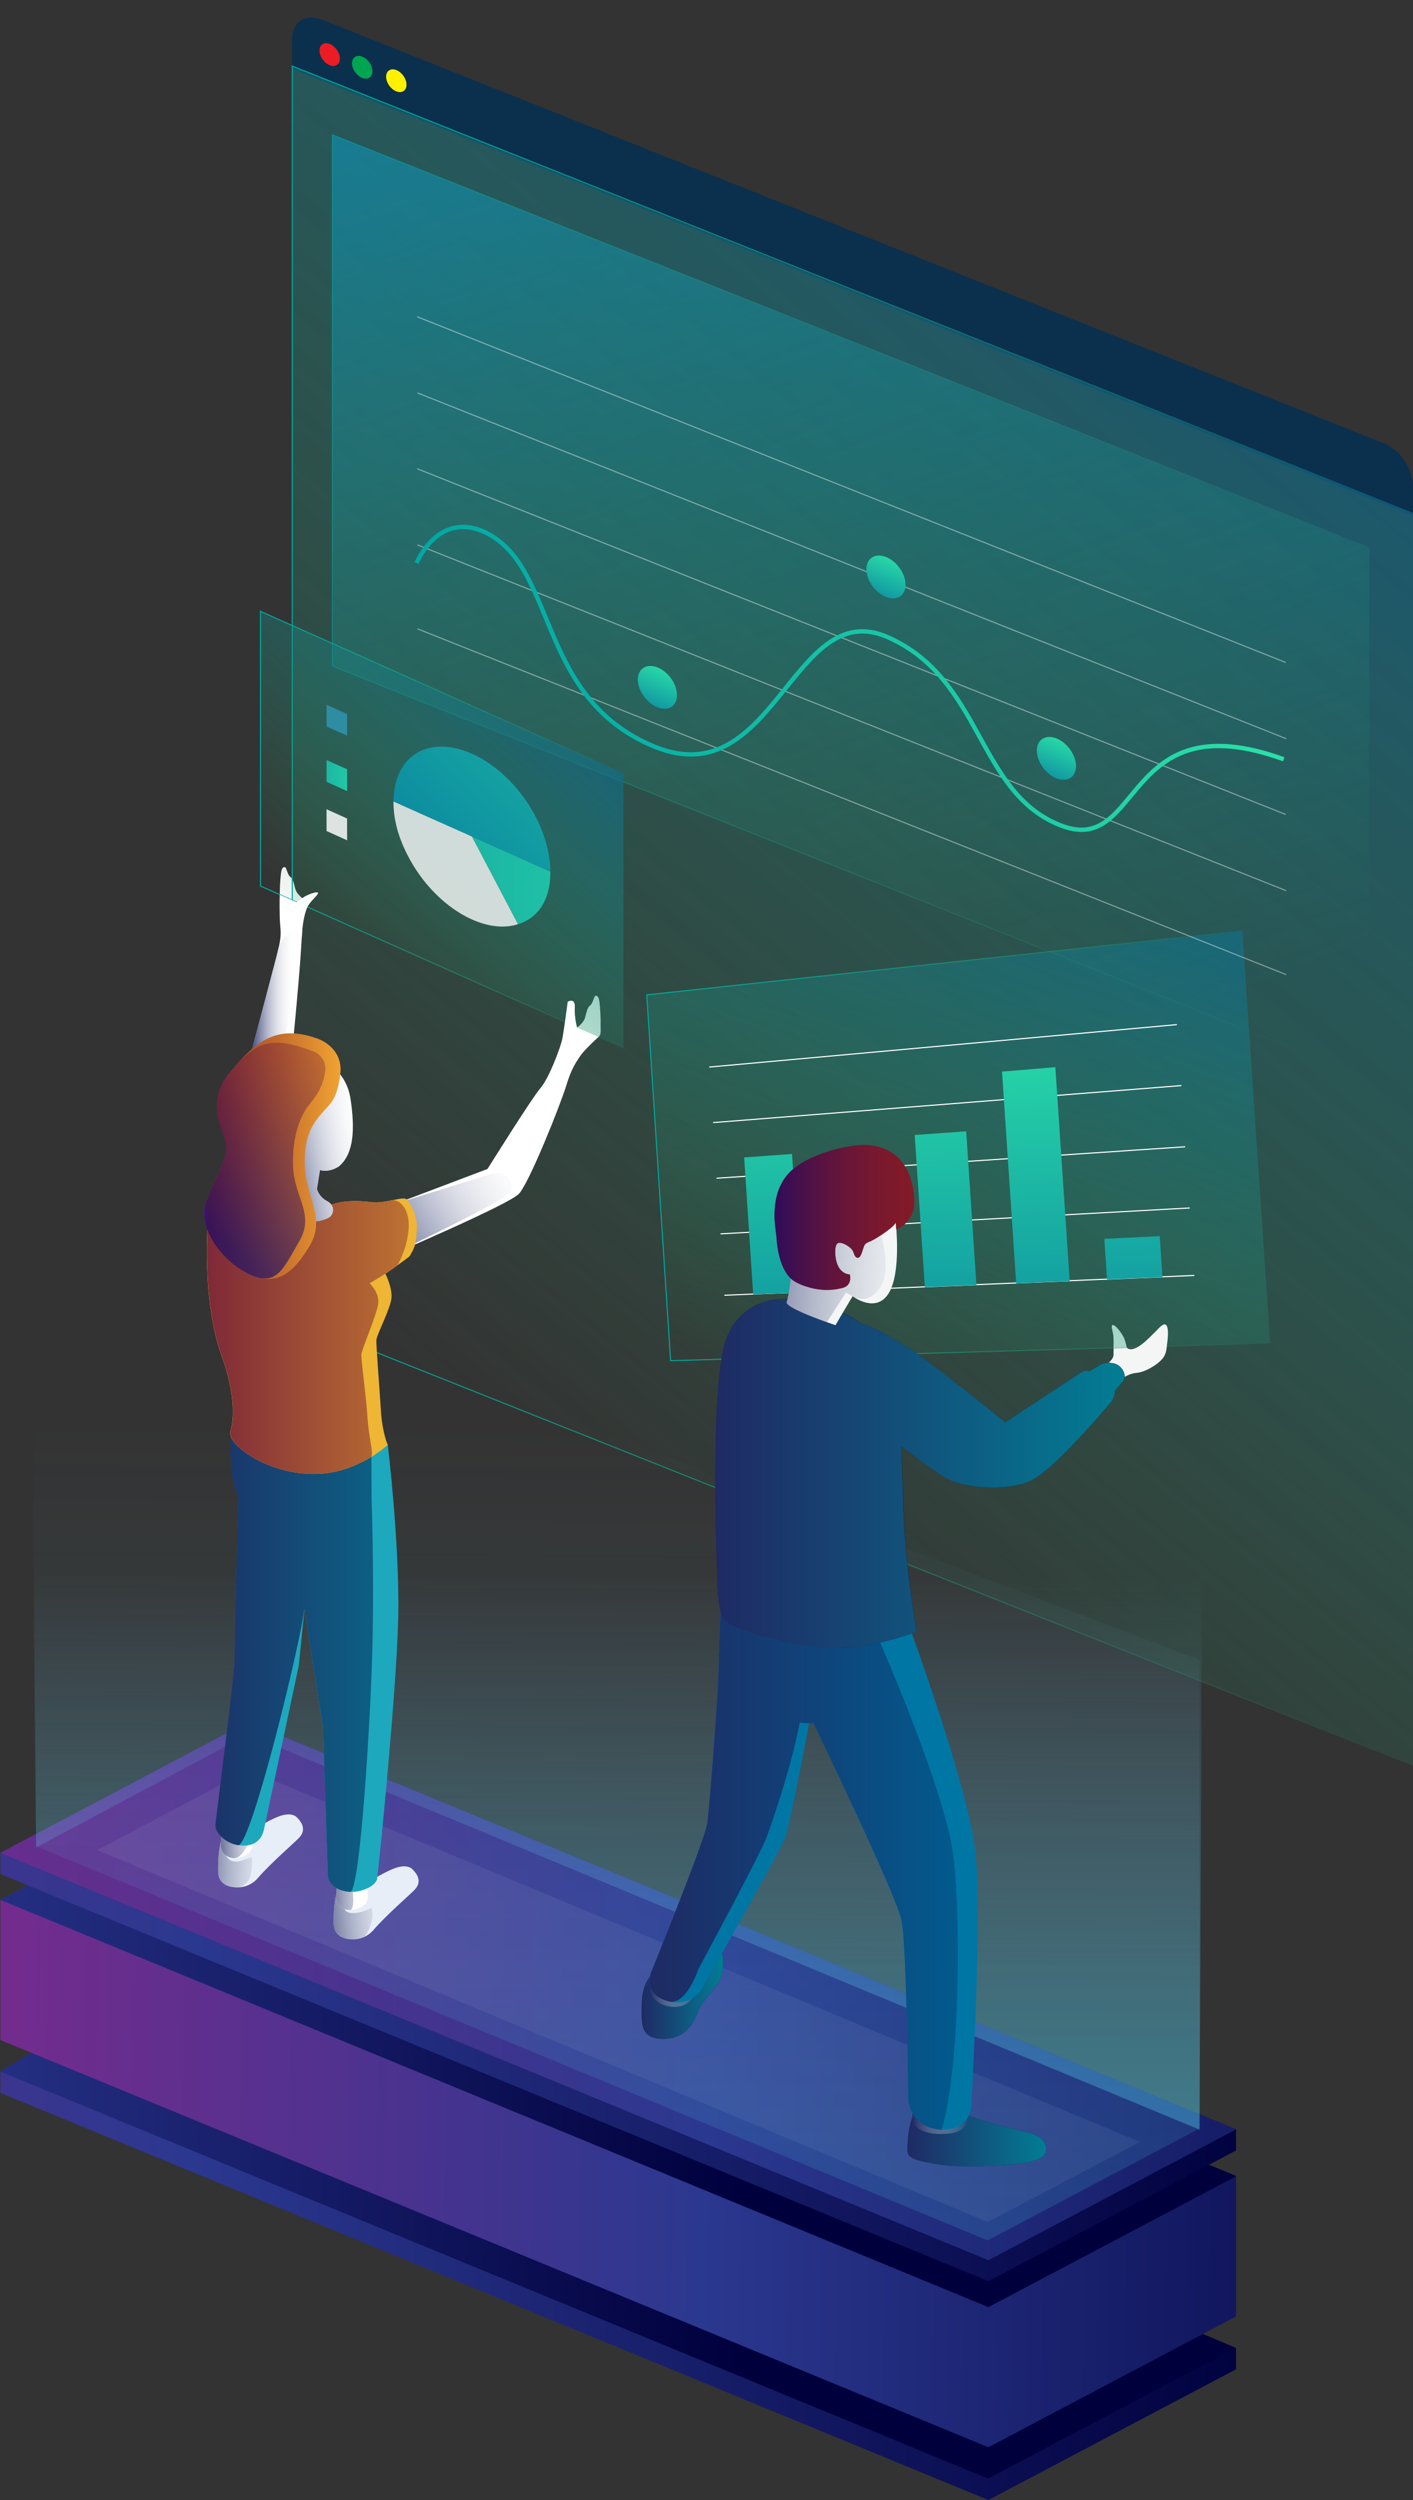
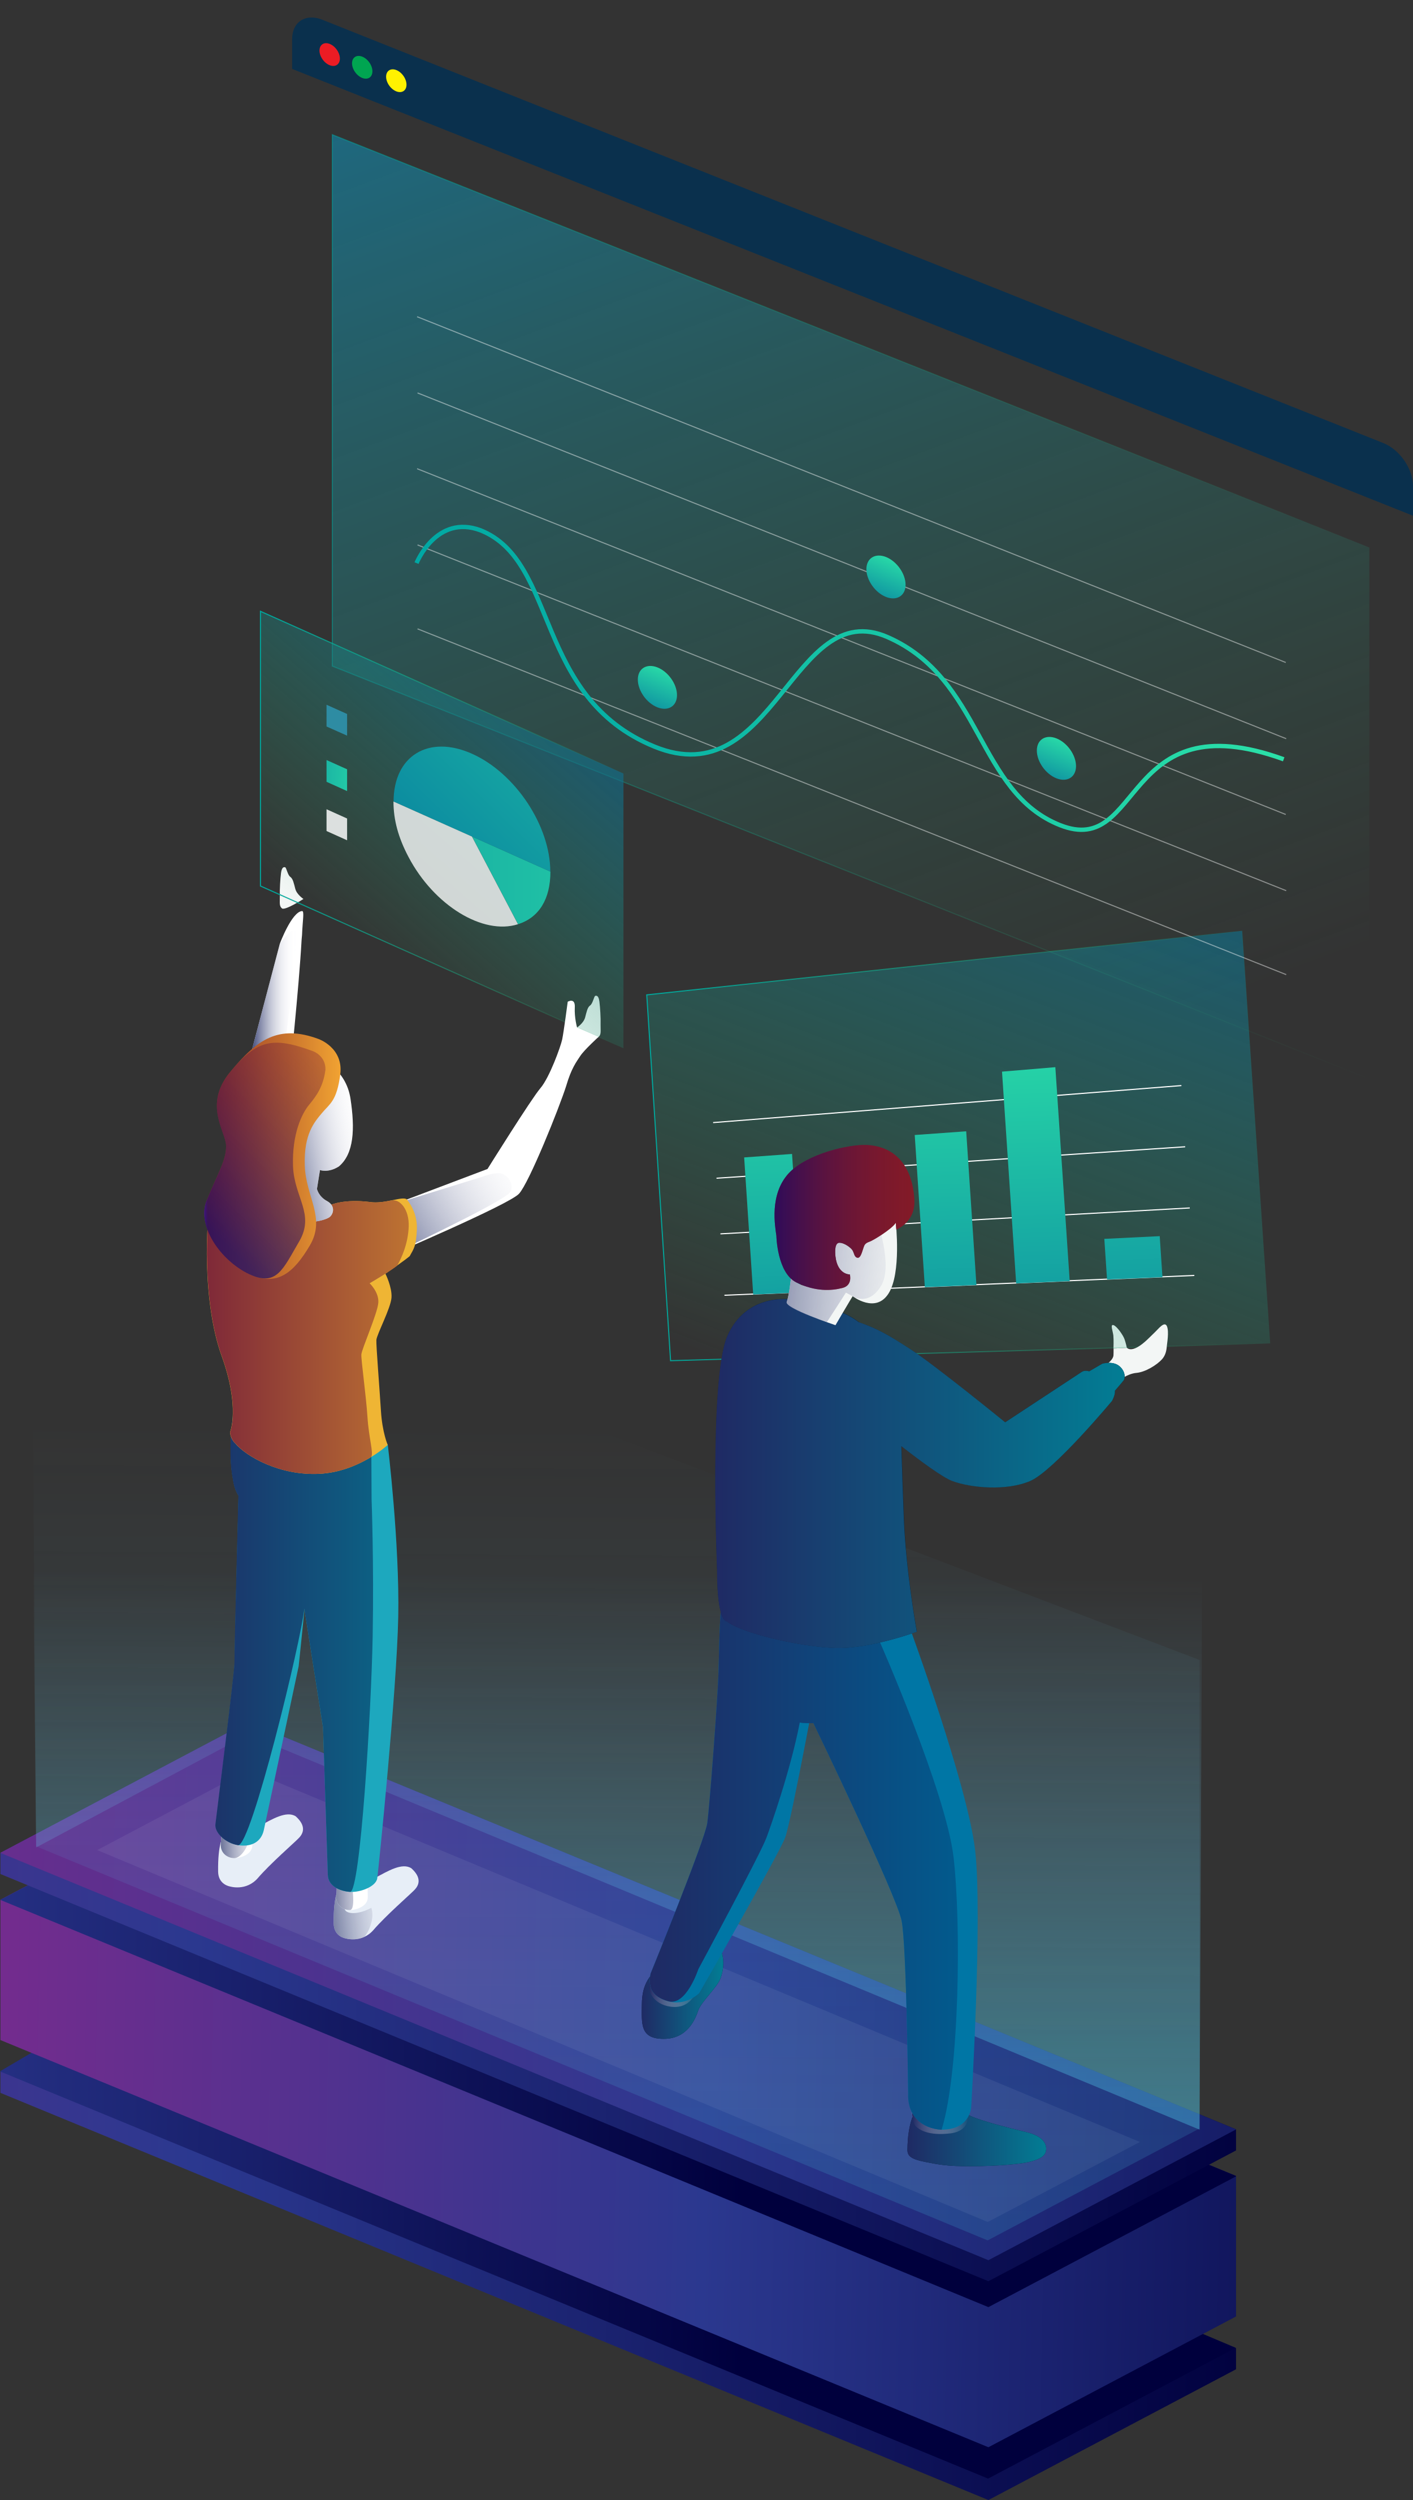
<svg xmlns="http://www.w3.org/2000/svg" version="1.1" id="Mode_Isolation" x="0px" y="0px" viewBox="0 0 1298.2 2296.3" style="enable-background:new 0 0 1298.2 2296.3;" xml:space="preserve">
  <rect x="0" y="0" width="1298.2" height="2296.3" fill="#333333" stroke="none" />
  <style type="text/css">
	.st0{fill:url(#SVGID_1_);}
	.st1{fill:url(#SVGID_2_);}
	.st2{fill:url(#SVGID_3_);}
	.st3{fill:url(#SVGID_4_);}
	.st4{fill:url(#SVGID_5_);}
	.st5{fill:url(#SVGID_6_);}
	.st6{opacity:7.000000e-02;fill:#FFFFFF;enable-background:new    ;}
	.st7{fill:url(#SVGID_7_);}
	.st8{opacity:0.39;fill:url(#SVGID_8_);enable-background:new    ;}
	.st9{fill:#F3F6F5;}
	.st10{fill:#0A304D;}
	.st11{fill:url(#SVGID_9_);stroke:url(#SVGID_10_);stroke-miterlimit:10;}
	.st12{fill:#EC1C24;}
	.st13{fill:#00A551;}
	.st14{fill:#FFF100;}
	.st15{fill:url(#SVGID_11_);stroke:url(#SVGID_12_);stroke-miterlimit:10;}
	.st16{fill:none;stroke:#FFFFFF;stroke-miterlimit:10;}
	.st17{fill:url(#SVGID_13_);}
	.st18{fill:url(#SVGID_14_);}
	.st19{fill:url(#SVGID_15_);}
	.st20{fill:url(#SVGID_16_);}
	.st21{fill:url(#SVGID_17_);}
	.st22{opacity:0.5;fill:url(#SVGID_18_);stroke:url(#SVGID_19_);stroke-miterlimit:10;enable-background:new    ;}
	.st23{opacity:0.43;fill:none;stroke:#FFFFFF;stroke-miterlimit:10;enable-background:new    ;}
	.st24{fill:none;stroke:url(#SVGID_20_);stroke-width:4;stroke-miterlimit:10;}
	.st25{fill:url(#SVGID_21_);}
	.st26{fill:url(#SVGID_22_);}
	.st27{fill:url(#SVGID_23_);}
	.st28{fill:#07233A;}
	.st29{fill:url(#SVGID_24_);}
	.st30{fill:url(#SVGID_25_);}
	.st31{fill:url(#SVGID_26_);}
	.st32{fill:url(#SVGID_27_);}
	.st33{fill:#0076A5;}
	.st34{fill:url(#SVGID_28_);}
	.st35{fill:url(#SVGID_29_);}
	.st36{fill:url(#Visage_3_);}
	.st37{fill:#7E1A29;}
	.st38{opacity:0.62;fill:url(#Cheuveux_3_);enable-background:new    ;}
	.st39{fill:#E7EEF7;}
	.st40{fill:url(#SVGID_30_);}
	.st41{fill:#FFFFFF;}
	.st42{fill:url(#SVGID_31_);}
	.st43{fill:url(#SVGID_32_);}
	.st44{fill:url(#SVGID_33_);}
	.st45{fill:#1DA8BE;}
	.st46{fill:url(#SVGID_34_);}
	.st47{fill:url(#SVGID_35_);stroke:url(#SVGID_36_);stroke-miterlimit:10;}
	.st48{fill:#2E8CA3;}
	.st49{fill:url(#SVGID_37_);}
	.st50{fill:url(#SVGID_38_);}
	.st51{opacity:0.78;fill:#FFFFFF;enable-background:new    ;}
	.st52{fill:url(#SVGID_39_);}
	.st53{opacity:0.83;fill:#FFFFFF;enable-background:new    ;}
	.st54{fill:url(#SVGID_40_);}
	.st55{fill:#EFB534;}
	.st56{fill:url(#SVGID_41_);}
	.st57{fill:url(#SVGID_42_);}
	.st58{fill:url(#SVGID_43_);}
	.st59{fill:url(#SVGID_44_);}
	.st60{opacity:0.62;fill:url(#SVGID_45_);enable-background:new    ;}
</style>
  <g id="Calque_2_1_">
</g>
  <linearGradient id="SVGID_1_" gradientUnits="userSpaceOnUse" x1="-925.779" y1="-10781.334" x2="1171.154" y2="-10819.288" gradientTransform="matrix(1 0 0 -1 0 -8706.724)">
    <stop offset="0" style="stop-color:#90278E" />
    <stop offset="0.525" style="stop-color:#2B388F" />
    <stop offset="1" style="stop-color:#00003D" />
  </linearGradient>
  <polygon class="st0" points="902.5,2071.8 0.4,1902.8 0.4,1922.3 908.1,2296.3 1135.6,2176.2 1135.6,2156.8 " />
  <linearGradient id="SVGID_2_" gradientUnits="userSpaceOnUse" x1="-1035.681" y1="-10700.327" x2="684.99" y2="-10733.036" gradientTransform="matrix(1 0 0 -1 0 -8706.724)">
    <stop offset="0" style="stop-color:#90278E" />
    <stop offset="0.525" style="stop-color:#2B388F" />
    <stop offset="1" style="stop-color:#00003D" />
  </linearGradient>
  <polygon class="st1" points="222.9,1771.4 0,1902.5 0,1902.6 907.8,2276.6 1135.2,2156.6 1135.2,2156.4 " />
  <linearGradient id="SVGID_3_" gradientUnits="userSpaceOnUse" x1="-258.687" y1="-10627.398" x2="1465.676" y2="-10660.177" gradientTransform="matrix(1 0 0 -1 0 -8706.724)">
    <stop offset="0" style="stop-color:#90278E" />
    <stop offset="0.525" style="stop-color:#2B388F" />
    <stop offset="1" style="stop-color:#00003D" />
  </linearGradient>
  <polygon class="st2" points="227.8,1624.9 0.4,1744.9 0.4,1873.8 908.1,2247.8 1135.6,2127.7 1135.6,1998.6 " />
  <linearGradient id="SVGID_4_" gradientUnits="userSpaceOnUse" x1="-1035.441" y1="-10548.282" x2="685.279" y2="-10580.992" gradientTransform="matrix(1 0 0 -1 0 -8706.724)">
    <stop offset="0" style="stop-color:#90278E" />
    <stop offset="0.525" style="stop-color:#2B388F" />
    <stop offset="1" style="stop-color:#00003D" />
  </linearGradient>
  <polygon class="st3" points="227.8,1624.9 0.4,1744.9 0.4,1745.1 908.1,2119.1 1135.6,1999 1135.6,1998.6 " />
  <linearGradient id="SVGID_5_" gradientUnits="userSpaceOnUse" x1="-924.656" y1="-10518.246" x2="1172.277" y2="-10556.2" gradientTransform="matrix(1 0 0 -1 0 -8706.724)">
    <stop offset="0" style="stop-color:#90278E" />
    <stop offset="0.525" style="stop-color:#2B388F" />
    <stop offset="1" style="stop-color:#00003D" />
  </linearGradient>
  <polygon class="st4" points="227.8,1581.7 0.4,1701.8 0.4,1721.3 908.1,2095.3 1135.6,1975.2 1135.6,1955.8 " />
  <linearGradient id="SVGID_6_" gradientUnits="userSpaceOnUse" x1="-447.724" y1="-10517.228" x2="1648.565" y2="-10555.171" gradientTransform="matrix(1 0 0 -1 0 -8706.724)">
    <stop offset="0" style="stop-color:#90278E" />
    <stop offset="0.525" style="stop-color:#2B388F" />
    <stop offset="1" style="stop-color:#00003D" />
  </linearGradient>
  <polygon class="st5" points="227.8,1581.7 0.4,1701.8 0.4,1701.9 908.1,2076 1135.6,1955.9 1135.6,1955.8 " />
  <polygon class="st6" points="228.4,1625.8 89.3,1699.3 907.5,2040.9 1047.3,1967.4 " />
  <linearGradient id="SVGID_7_" gradientUnits="userSpaceOnUse" x1="558.223" y1="-11435.764" x2="566.912" y2="-10114.952" gradientTransform="matrix(1 0 0 -1 0 -8706.724)">
    <stop offset="0" style="stop-color:#00A7BF" />
    <stop offset="0.971" style="stop-color:#7FD9FF;stop-opacity:0" />
  </linearGradient>
  <polygon class="st7" points="1104.6,1405.8 28.9,1289.6 33.2,1696.9 227.9,1593.1 1102.1,1956.1 " />
  <linearGradient id="SVGID_8_" gradientUnits="userSpaceOnUse" x1="556.606" y1="-11593.856" x2="567.295" y2="-9969.221" gradientTransform="matrix(1 0 0 -1 0 -8706.724)">
    <stop offset="0" style="stop-color:#00A7BF" />
    <stop offset="0.971" style="stop-color:#7FD9FF;stop-opacity:0" />
  </linearGradient>
  <polygon class="st8" points="1102.1,1524.7 28.9,1115.5 33.2,1695.8 907.4,2057.8 1102.1,1955 " />
  <path class="st9" d="M1023,1238.7c0,0,0.3-8.2-0.1-12c-0.4-3.8-3.1-10.5,0-9.6c3.1,0.8,8.9,9.2,10.2,12.8s2.2,8.1,2.2,8.1  L1023,1238.7" />
  <path class="st9" d="M530.1,943.8c0,0,6.1-4,7.5-9.3s2.1-9.2,4.6-11s3.5-8.4,4.7-8.8c1.3-0.4,3.1-0.1,3.8,5.2s1.3,15.3,1.1,21.2  c-0.1,5.9,0.8,9.2-2,11.4C547.1,954.6,530.1,943.8,530.1,943.8" />
  <path class="st9" d="M278.8,825.7c0,0-6.1-4-7.5-9.3s-2.1-9.2-4.6-11s-3.5-8.4-4.7-8.8c-1.3-0.4-3.1-0.1-3.8,5.2  c-0.7,5.3-1.3,15.3-1.1,21.2c0.1,5.9-0.8,9.2,2,11.4C261.9,836.5,278.8,825.7,278.8,825.7" />
  <path class="st10" d="M1298.2,473.7v-27.4c0-15.7-12.3-33.5-27.4-39.4L295.8,18c-15.1-5.9-27.4,2.1-27.4,17.9v27.4L1298.2,473.7z" />
  <linearGradient id="SVGID_9_" gradientUnits="userSpaceOnUse" x1="1442.914" y1="-7366.153" x2="602.667" y2="-9447.196" gradientTransform="matrix(0.961 0.376 0 -1 -42.694 -8293.043)">
    <stop offset="0" style="stop-color:#00449D" />
    <stop offset="1" style="stop-color:#2BB673;stop-opacity:0" />
  </linearGradient>
  <linearGradient id="SVGID_10_" gradientUnits="userSpaceOnUse" x1="323.256" y1="-8811.373" x2="1395.521" y2="-8811.373" gradientTransform="matrix(0.961 0.376 0 -1 -42.694 -8293.043)">
    <stop offset="0" style="stop-color:#00A79D" />
    <stop offset="1" style="stop-color:#2BB673;stop-opacity:0" />
  </linearGradient>
-   <polygon class="st11" points="1298.2,1621.8 268.5,1211.4 268.5,60.7 1298.2,471.1 " />
  <ellipse transform="matrix(0.806 -0.592 0.592 0.806 29.242 189.07)" class="st12" cx="302.8" cy="50" rx="7.9" ry="11.6" />
  <ellipse transform="matrix(0.806 -0.592 0.592 0.806 28.119 209.04)" class="st13" cx="332.7" cy="61.7" rx="7.9" ry="11.6" />
  <ellipse transform="matrix(0.806 -0.592 0.592 0.806 26.915 229.973)" class="st14" cx="364" cy="74" rx="7.9" ry="11.6" />
  <linearGradient id="SVGID_11_" gradientUnits="userSpaceOnUse" x1="1099.744" y1="-8337.706" x2="782.928" y2="-9122.365" gradientTransform="matrix(0.994 -2.642513e-02 0 -1 13.187 -7803.424)">
    <stop offset="0" style="stop-color:#00449D" />
    <stop offset="1" style="stop-color:#2BB673;stop-opacity:0" />
  </linearGradient>
  <linearGradient id="SVGID_12_" gradientUnits="userSpaceOnUse" x1="583.93" y1="-8878.85" x2="1161.196" y2="-8878.85" gradientTransform="matrix(0.994 -2.642513e-02 0 -1 13.187 -7803.424)">
    <stop offset="0" style="stop-color:#00A79D" />
    <stop offset="1" style="stop-color:#2BB673;stop-opacity:0" />
  </linearGradient>
  <polygon class="st15" points="1167,1233.9 616.1,1249.8 594.2,913.8 1141.2,855 " />
-   <line class="st16" x1="651.6" y1="980.1" x2="1081.3" y2="941.1" />
  <line class="st16" x1="655.2" y1="1031.1" x2="1085.4" y2="997.1" />
  <line class="st16" x1="658.3" y1="1082.2" x2="1088.9" y2="1053.3" />
  <line class="st16" x1="661.9" y1="1133.3" x2="1093.1" y2="1109.5" />
  <line class="st16" x1="665.6" y1="1189.7" x2="1097.3" y2="1171.5" />
  <linearGradient id="SVGID_13_" gradientUnits="userSpaceOnUse" x1="700.848" y1="-9222.743" x2="700.848" y2="-8765.373" gradientTransform="matrix(0.994 -2.642513e-02 0 -1 13.187 -7803.424)">
    <stop offset="0" style="stop-color:#006B9D" />
    <stop offset="1" style="stop-color:#2BE0A8" />
  </linearGradient>
  <polygon class="st17" points="727.7,1059.9 683.7,1063.1 692,1189 736.1,1187.1 " />
  <linearGradient id="SVGID_14_" gradientUnits="userSpaceOnUse" x1="781.574" y1="-9225.998" x2="781.574" y2="-8758.985" gradientTransform="matrix(0.994 -2.642513e-02 0 -1 13.187 -7803.424)">
    <stop offset="0" style="stop-color:#006B9D" />
    <stop offset="1" style="stop-color:#2BE0A8" />
  </linearGradient>
  <polygon class="st18" points="810.1,1097.2 764.5,1100 770.1,1185.7 815.8,1183.7 " />
  <linearGradient id="SVGID_15_" gradientUnits="userSpaceOnUse" x1="860.641" y1="-9227.952" x2="860.641" y2="-8754.049" gradientTransform="matrix(0.994 -2.642513e-02 0 -1 13.187 -7803.424)">
    <stop offset="0" style="stop-color:#006B9D" />
    <stop offset="1" style="stop-color:#2BE0A8" />
  </linearGradient>
  <polygon class="st19" points="887.7,1039.1 840.4,1042.5 849.7,1182.3 897.1,1180.3 " />
  <linearGradient id="SVGID_16_" gradientUnits="userSpaceOnUse" x1="944.083" y1="-9230.398" x2="944.083" y2="-8748.4" gradientTransform="matrix(0.994 -2.642513e-02 0 -1 13.187 -7803.424)">
    <stop offset="0" style="stop-color:#006B9D" />
    <stop offset="1" style="stop-color:#2BE0A8" />
  </linearGradient>
  <polygon class="st20" points="969.6,980.2 920.6,984.3 933.6,1178.8 982.8,1176.7 " />
  <linearGradient id="SVGID_17_" gradientUnits="userSpaceOnUse" x1="1034.215" y1="-9237.246" x2="1034.215" y2="-8737.685" gradientTransform="matrix(0.994 -2.642513e-02 0 -1 13.187 -7803.424)">
    <stop offset="0" style="stop-color:#006B9D" />
    <stop offset="1" style="stop-color:#2BE0A8" />
  </linearGradient>
  <polygon class="st21" points="1065.5,1135.4 1014.6,1137.9 1017.1,1175.2 1068,1173.1 " />
  <linearGradient id="SVGID_18_" gradientUnits="userSpaceOnUse" x1="537.94" y1="-8605.96" x2="940.891" y2="-9693.927" gradientTransform="matrix(1 0 0 -1 0 -8706.724)">
    <stop offset="0" style="stop-color:#00A8E9" />
    <stop offset="1" style="stop-color:#2BB673;stop-opacity:0" />
  </linearGradient>
  <linearGradient id="SVGID_19_" gradientUnits="userSpaceOnUse" x1="282.742" y1="-9666.77" x2="1250.561" y2="-9666.77" gradientTransform="matrix(0.986 0.391 0 -1 26.165 -9408.836)">
    <stop offset="0" style="stop-color:#00A79D" />
    <stop offset="1" style="stop-color:#2BB673;stop-opacity:0" />
  </linearGradient>
  <polygon class="st22" points="1258.1,991 305.3,611.8 305.3,123.7 1258.1,502.9 " />
  <line class="st23" x1="383.2" y1="290.9" x2="1181.3" y2="608.5" />
  <line class="st23" x1="383.6" y1="360.9" x2="1181.7" y2="678.5" />
  <line class="st23" x1="383.2" y1="430.5" x2="1181.3" y2="748.1" />
  <line class="st23" x1="1181.7" y1="818.1" x2="383.6" y2="500.5" />
  <line class="st23" x1="383.6" y1="577.6" x2="1181.7" y2="895.2" />
  <linearGradient id="SVGID_20_" gradientUnits="userSpaceOnUse" x1="396.24" y1="-9877.155" x2="1145.633" y2="-9584.459" gradientTransform="matrix(0.986 0.391 0 -1 26.165 -9408.836)">
    <stop offset="0" style="stop-color:#00A7A4" />
    <stop offset="1" style="stop-color:#2BE0A8" />
  </linearGradient>
  <path class="st24" d="M382.7,517.2c0,0,18.2-45.3,58.8-30.1c71.6,28.5,49,153.2,159.6,198.6s127-138.9,214.4-100.5  s81.9,142.3,158.4,172.7c76.5,30.4,56.1-114.6,205.5-60.5" />
  <linearGradient id="SVGID_21_" gradientUnits="userSpaceOnUse" x1="798.524" y1="-9671.668" x2="799.89" y2="-9603.366" gradientTransform="matrix(0.986 0.391 0 -1 26.165 -9408.836)">
    <stop offset="0" style="stop-color:#006B9D" />
    <stop offset="1" style="stop-color:#2BE0A8" />
  </linearGradient>
  <path class="st25" d="M832,537.1c0,10.1-8.1,15.1-18,11.2c-10-4-18-15.4-18-25.5s8.1-15.1,18-11.2C823.9,515.5,832,527,832,537.1z" />
  <linearGradient id="SVGID_22_" gradientUnits="userSpaceOnUse" x1="957.429" y1="-9776.168" x2="958.795" y2="-9707.866" gradientTransform="matrix(0.986 0.391 0 -1 26.165 -9408.836)">
    <stop offset="0" style="stop-color:#006B9D" />
    <stop offset="1" style="stop-color:#2BE0A8" />
  </linearGradient>
  <path class="st26" d="M988.6,703.7c0,10.1-8.1,15.1-18,11.2c-10-4-18-15.4-18-25.5s8.1-15.1,18-11.2S988.6,693.5,988.6,703.7z" />
  <linearGradient id="SVGID_23_" gradientUnits="userSpaceOnUse" x1="585.436" y1="-9856.256" x2="586.802" y2="-9787.954" gradientTransform="matrix(0.986 0.391 0 -1 26.165 -9408.836)">
    <stop offset="0" style="stop-color:#006B9D" />
    <stop offset="1" style="stop-color:#2BE0A8" />
  </linearGradient>
  <path class="st27" d="M622,638.5c0,10.1-8.1,15.1-18,11.2c-10-4-18-15.4-18-25.5s8.1-15.1,18-11.2C613.9,616.9,622,628.3,622,638.5z  " />
  <path class="st28" d="M833.7,1974.7c0,5.5,3.3,8.5,16.1,11s20.4,4.1,42.4,4c25.3-0.1,45.9-2.2,53.1-3.9c7.2-1.8,12.9-3.9,14.9-7.9  s2.7-14.6-16.4-19.3c-19.1-4.7-50.6-12.2-58-18.4s-38.9-15.7-44.9-2.2C834.9,1951.2,833.9,1962.7,833.7,1974.7z" />
  <path class="st9" d="M889.2,1938.3c0,0,4.7,18.7-15.9,21.2c-20.6,2.5-28.8-3.5-32-6.5c-1.2-1.1-2.3-4.2-2.9-7.7  c-0.9-5.9-0.4-13.1,3.8-15.1C849,1926.9,873.4,1918.4,889.2,1938.3z" />
  <linearGradient id="SVGID_24_" gradientUnits="userSpaceOnUse" x1="833.7" y1="-10667.179" x2="961.172" y2="-10667.179" gradientTransform="matrix(1 0 0 -1 0 -8706.724)">
    <stop offset="0" style="stop-color:#1F2A64" />
    <stop offset="1" style="stop-color:#027D94" />
  </linearGradient>
  <path class="st29" d="M833.7,1974.7c0,5.5,3.3,8.5,16.1,11s20.4,4.1,42.4,4c25.3-0.1,45.9-2.2,53.1-3.9c7.2-1.8,12.9-3.9,14.9-7.9  s2.7-14.6-16.4-19.3c-19.1-4.7-50.6-12.2-58-18.4s-38.9-15.7-44.9-2.2C834.9,1951.2,833.9,1962.7,833.7,1974.7z" />
  <linearGradient id="SVGID_25_" gradientUnits="userSpaceOnUse" x1="838.094" y1="-10649.584" x2="889.733" y2="-10649.584" gradientTransform="matrix(1 0 0 -1 0 -8706.724)">
    <stop offset="0" style="stop-color:#1F2A64" />
    <stop offset="0.972" style="stop-color:#FFFFFF;stop-opacity:3.000000e-02" />
    <stop offset="1" style="stop-color:#027D94;stop-opacity:0" />
  </linearGradient>
  <path class="st30" d="M889.2,1938.3c0,0,4.7,18.7-15.9,21.2c-20.6,2.5-28.8-3.5-32-6.5c-1.2-1.1-2.3-4.2-2.9-7.7  c-0.9-5.9-0.4-13.1,3.8-15.1C849,1926.9,873.4,1918.4,889.2,1938.3z" />
  <path class="st28" d="M661.8,1789.6c4,9.3,3.2,19.7,0,27.9c-3.2,8.2-17.6,21.2-20.3,29.1c-2.7,8-9.9,26.1-31.7,26.1  s-20.3-13.4-20.1-31.9s6.9-27,20.8-38.7S657.3,1779.2,661.8,1789.6z" />
  <path class="st9" d="M640.5,1827c0,0-4.2,16.9-21.3,16.4s-26-14.2-22.1-23.2S637.7,1805.3,640.5,1827z" />
  <linearGradient id="SVGID_26_" gradientUnits="userSpaceOnUse" x1="589.505" y1="-10535.853" x2="664.506" y2="-10535.853" gradientTransform="matrix(1 0 0 -1 0 -8706.724)">
    <stop offset="0" style="stop-color:#1F2A64" />
    <stop offset="1" style="stop-color:#027D94" />
  </linearGradient>
  <path class="st31" d="M661.8,1789.6c4,9.3,3.2,19.7,0,27.9c-3.2,8.2-17.6,21.2-20.3,29.1c-2.7,8-9.9,26.1-31.7,26.1  s-20.3-13.4-20.1-31.9s6.9-27,20.8-38.7S657.3,1779.2,661.8,1789.6z" />
  <linearGradient id="SVGID_27_" gradientUnits="userSpaceOnUse" x1="596.192" y1="-10534.51" x2="640.5" y2="-10534.51" gradientTransform="matrix(1 0 0 -1 0 -8706.724)">
    <stop offset="0" style="stop-color:#1F2A64" />
    <stop offset="0.972" style="stop-color:#FFFFFF;stop-opacity:3.000000e-02" />
    <stop offset="1" style="stop-color:#027D94;stop-opacity:0" />
  </linearGradient>
  <path class="st32" d="M640.5,1827c0,0-4.2,16.9-21.3,16.4s-26-14.2-22.1-23.2S637.7,1805.3,640.5,1827z" />
  <path class="st33" d="M835.7,1494.6c0,0,53.3,145,60.2,204.8s-3.6,235.8-3.6,235.8s-0.6,20.9-27.2,20.9c-17.9-1-31.4-12.7-30.7-32.8  c0,0-1.5-136-6-159.1c-4.5-23.2-81.1-181.6-81.1-181.6s-26-6.7-40.9-38.9s-7.4-75.5-7.4-75.5S811.2,1492.6,835.7,1494.6z" />
  <path class="st33" d="M754.8,1522.1c0,0-27.5,150.2-33.5,165.9c-6,15.7-78.9,142.7-78.9,142.7s-11.9,12-28.3,7.5  c-16.4-4.5-18.6-14.2-16.4-25.4c0,0,49.9-122.5,52.1-138.2c2.2-15.7,9.7-115.8,10.4-139.7c0.7-23.9,0.7-68,6.7-83.7  c3.7-8.2,43.6,21.7,106.2,32.6C835.7,1494.6,754.8,1522.1,754.8,1522.1z" />
  <linearGradient id="SVGID_28_" gradientUnits="userSpaceOnUse" x1="596.986" y1="-10409.759" x2="880.077" y2="-10409.759" gradientTransform="matrix(1 0 0 -1 0 -8706.724)">
    <stop offset="0" style="stop-color:#1F2A64" />
    <stop offset="1" style="stop-color:#025A8D" />
  </linearGradient>
  <path class="st34" d="M876.1,1706c-6.9-59.8-68.1-198.7-68.1-198.7c-9.6-0.8-4.7-17.6-29.1-22.4c-1.8-0.4-3.7-0.8-5.8-1.1  c0,0,0,0-0.1,0c-4.4-0.9-8.9-1.8-13.3-2.7c-54.8-12.4-89.3-37.5-92.8-29.9c-6,15.7-6,59.8-6.7,83.7c-0.7,23.9-8.2,124-10.4,139.7  s-52.1,138.2-52.1,138.2c-2.2,11.2,0,20.9,16.4,25.4s27.5-29.5,27.5-29.5s56.6-104.9,62.5-120.6c3.4-9,22.3-62.2,30.7-106  c2.3,0.9,12.5,0.6,12.5,0.6s76.6,158.4,81.1,181.6s6,159.1,6,159.1c-0.7,20.2,12.8,31.8,30.7,32.8  C881.7,1902.5,883.1,1765.8,876.1,1706z" />
  <path class="st28" d="M842.4,1498.7c0,0-42.7,15.9-74.9,14.9s-85.8-13.4-99.7-24.4c0,0-8.9,1.5-8.9-47.3c0,0-7.4-175.8,9.4-214.7  s56.1-33.9,56.1-33.9s43.7,4.5,64.5,20.9s38.2,25.4,38.2,52.3s1.5,79.2,3.5,128.5C832.4,1444.4,842.4,1498.7,842.4,1498.7z" />
  <path class="st9" d="M1015.3,1254.2c0,0,7.2-4.5,7.7-9.2c0.1-1.2,0.1-3.5,0.1-6.3l12.3-0.7c1.1,1,3.3,2.1,7.5,0.4  c0.8-0.3,1.5-0.7,2.3-1.1c5.9-3.3,11.7-9.7,15.2-13c4-3.7,9.4-11.2,11.7-6.2c2.2,5,0,16.6-0.1,18.5c-0.3,4.1-1.2,8.3-4.4,11.9  c-4.7,5.2-15.1,11.7-23.4,12.5c-8.3,0.7-16.2,7-16.2,7S1010,1274.1,1015.3,1254.2z" />
  <path class="st28" d="M794.1,1300.7c0,0,63.2,53,80.8,59.5s50,9.3,71.7,0s75.2-73.6,75.2-73.6s3.1-5.5,2.6-9.3c0,0,7.5-8.7,8.3-9.9  s1.8-7.5-4.3-12.6c-6-5.1-15.8-2.2-15.8-2.2l-12,7c0,0-4-1.4-6.8,0.5s-70.4,46.3-70.4,46.3s-64.3-52.4-87-67.1  c-22.6-14.7-32.7-20.3-54.7-27.2c-22-6.9-29.6,43.2-8.6,66C794.1,1300.7,794.1,1300.7,794.1,1300.7z" />
  <linearGradient id="SVGID_29_" gradientUnits="userSpaceOnUse" x1="657.142" y1="-10060.229" x2="1033.236" y2="-10060.229" gradientTransform="matrix(1 0 0 -1 0 -8706.724)">
    <stop offset="0" style="stop-color:#1F2A64" />
    <stop offset="1" style="stop-color:#027D94" />
  </linearGradient>
  <path class="st35" d="M1028.5,1254.8c-6-5.1-15.8-2.2-15.8-2.2l-12,7c0,0-4-1.4-6.8,0.5s-70.4,46.3-70.4,46.3s-64.3-52.4-87-67.1  c-20.1-13.1-30.3-18.9-47.8-25c-20.9-16.4-64.4-20.9-64.4-20.9s-39.2-5-56.1,33.9s-9.4,214.7-9.4,214.7c0,48.8,8.9,47.3,8.9,47.3  c13.9,11,67.5,23.4,99.7,24.4s74.9-14.9,74.9-14.9s-9.9-54.3-11.9-103.6c-0.9-22.6-1.7-45.8-2.3-66.9c17.9,14,38,28.7,46.7,32  c17.6,6.5,50,9.3,71.7,0s75.2-73.6,75.2-73.6s3.1-5.5,2.6-9.3c0,0,7.5-8.7,8.3-9.9S1034.5,1259.9,1028.5,1254.8z" />
  <path id="Visage_2_" class="st9" d="M780.8,1145.8c0,0-14.1-11.6-13.6,3c0.4,14.5,4.8,21,13.6,21.8c0,0,2.2,10.7-6.8,11.1  c0,0-33.2,3.9-42.4-3.9l-4.8-4.7c0,0-1.8,17.1-4,22.7s44.8,21.4,44.8,21.4s11-18.8,13.4-22.7c2.4-3.9,2.4-3.9,2.4-3.9  s21.1,16.3,33-2.6c11.9-18.8,6.6-65,6.6-65s-21.1,17.1-25.9,18c-4.8,0.9-4,12.4-8.8,12C783.5,1152.7,784.9,1148.5,780.8,1145.8z" />
  <linearGradient id="Visage_3_" gradientUnits="userSpaceOnUse" x1="651.758" y1="-9862.891" x2="877.055" y2="-9881.035" gradientTransform="matrix(1 0 0 -1 0 -8706.724)">
    <stop offset="0" style="stop-color:#1F2A64" />
    <stop offset="0.972" style="stop-color:#FFFFFF;stop-opacity:3.000000e-02" />
    <stop offset="1" style="stop-color:#027D94;stop-opacity:0" />
  </linearGradient>
  <path id="Visage_1_" class="st36" d="M780.8,1145.8c0,0-14.1-11.6-13.6,3c0.4,14.5,4.8,21,13.6,21.8c0,0,2.2,10.7-6.8,11.1  c0,0-33.2,3.9-42.4-3.9l-4.8-4.7c0,0-1.8,17.1-4,22.7s36.9,18.6,36.9,18.6s15.1-23.2,17.5-27.1l6.2,3.3c0,0,14.1,9.7,25.9-9.2  c11.9-18.8-4.2-62.5-4.2-62.5s-3.3,21.2-8.1,22c-4.8,0.9-4,12.4-8.8,12C783.5,1152.7,784.9,1148.5,780.8,1145.8z" />
  <path id="Cheuveux_2_" class="st37" d="M713.3,1135.1c0,0,0.6,33.9,18.3,42.8c17.7,8.8,32.8,7.6,42.4,5.1c9.6-2.4,6.8-12.4,6.8-12.4  s-11.2,0.3-13.2-16.4c0,0-1.7-12.6,3.5-12.7c5,0,11.1,4.9,12.3,7.2c1.3,2.3,1.5,6.4,4.7,6.6s4.7-8.7,5.9-11c0,0,0.7-2.4,4.4-3.6  c3.8-1.2,21-11.8,24.6-17.5c0,0,0.4,4.3,0.5,6.2c0,0,17-6.6,16.6-25.9s-8.4-49.6-43.1-51.8c-16.7-1-55.9,8.1-72.5,26.1  C706.7,1097.3,712.1,1126.2,713.3,1135.1z" />
  <linearGradient id="Cheuveux_3_" gradientUnits="userSpaceOnUse" x1="711.594" y1="-9824.984" x2="840.107" y2="-9824.984" gradientTransform="matrix(1 0 0 -1 0 -8706.724)">
    <stop offset="5.396076e-03" style="stop-color:#000376" />
    <stop offset="1" style="stop-color:#931C22;stop-opacity:0.4" />
  </linearGradient>
  <path id="Cheuveux_1_" class="st38" d="M713.3,1135.1c0,0,0.6,33.9,18.3,42.8c17.7,8.8,32.8,7.6,42.4,5.1c9.6-2.4,6.8-12.4,6.8-12.4  s-11.2,0.3-13.2-16.4c0,0-1.7-12.6,3.5-12.7c5,0,11.1,4.9,12.3,7.2c1.3,2.3,1.5,6.4,4.7,6.6s4.7-8.7,5.9-11c0,0,0.7-2.4,4.4-3.6  c3.8-1.2,21-11.8,24.6-17.5c0,0,0.4,4.3,0.5,6.2c0,0,17-6.6,16.6-25.9s-8.4-49.6-43.1-51.8c-16.7-1-55.9,8.1-72.5,26.1  C706.7,1097.3,712.1,1126.2,713.3,1135.1z" />
  <path class="st39" d="M306.6,1766.9c0.2,11.9,10.8,13.5,10.8,13.5s15,4.8,25.9-7.9c10.9-12.7,33.2-32.2,36.9-36  c7.6-7.2,4.4-14.5-2.3-20.5c-8.5-5.4-21.6,2.6-33.3,8.9c-11.7,6.4-33.5,9.9-33.5,9.9S306.2,1741,306.6,1766.9z" />
  <linearGradient id="SVGID_30_" gradientUnits="userSpaceOnUse" x1="282.808" y1="-10466.683" x2="375.836" y2="-10457.446" gradientTransform="matrix(1 0 0 -1 0 -8706.724)">
    <stop offset="0" style="stop-color:#1F2A64" />
    <stop offset="0.972" style="stop-color:#FFFFFF;stop-opacity:3.000000e-02" />
    <stop offset="1" style="stop-color:#027D94;stop-opacity:0" />
  </linearGradient>
  <path class="st40" d="M306.6,1766.9c0.2,11.9,10.8,13.5,10.8,13.5s8.4,2.7,17.2-1.3c1.4-0.6,10.5-14.7,6.6-26.8  c-12.3,6.7-22.9,5.8-24.4,1.5c-2.1-6.1,18.6-25,17.5-24.6c-11.1,3.7-23.3,5.7-23.3,5.7S306.2,1741,306.6,1766.9z" />
  <path class="st41" d="M337.9,1723.8c0,0-0.3,10.7,0,18.7s-9.9,11.9-16.5,11.9c-6.5,0-13.3-4.8-12.4-13.5c0.3-3.1,0.4-7.3,0.4-11.3  c-0.1-7.1-0.5-13.8-0.5-13.8L337.9,1723.8z" />
  <path class="st39" d="M200.4,1719.2c0.2,11.9,10.8,13.5,10.8,13.5s15,4.8,25.9-7.9c10.9-12.7,33.2-32.2,36.9-36  c7.6-7.2,4.4-14.5-2.3-20.5c-8.5-5.4-21.6,2.6-33.3,8.9c-11.7,6.4-33.5,9.9-33.5,9.9S200,1693.4,200.4,1719.2z" />
  <linearGradient id="SVGID_31_" gradientUnits="userSpaceOnUse" x1="170.11" y1="-10415.37" x2="265.202" y2="-10419.367" gradientTransform="matrix(1 0 0 -1 0 -8706.724)">
    <stop offset="0" style="stop-color:#1F2A64" />
    <stop offset="0.972" style="stop-color:#FFFFFF;stop-opacity:3.000000e-02" />
    <stop offset="1" style="stop-color:#027D94;stop-opacity:0" />
  </linearGradient>
-   <path class="st42" d="M200.4,1719.2c0.2,11.9,10.8,13.5,10.8,13.5s3.4,1.1,8.1,0.8c1.7-0.1,9.1-3.1,11-11.1c1.4-6,1.6-14.4,0.9-16.8  c0,0-4.3,1.8-10.2,3.8c-19.1,4.4-16.2-22.3-16.2-22.3S200,1693.4,200.4,1719.2z" />
  <path class="st41" d="M231.8,1676.1c0,0-0.3,10.7,0,18.7c0.3,7.9-9.9,11.9-16.5,11.9s-13.3-4.8-12.4-13.5c0.3-3.1,0.4-7.3,0.4-11.3  c-0.1-7.1-0.5-13.8-0.5-13.8L231.8,1676.1z" />
  <linearGradient id="SVGID_32_" gradientUnits="userSpaceOnUse" x1="292.059" y1="-10442.337" x2="359.873" y2="-10440.941" gradientTransform="matrix(1 0 0 -1 0 -8706.724)">
    <stop offset="0" style="stop-color:#1F2A64" />
    <stop offset="0.972" style="stop-color:#FFFFFF;stop-opacity:3.000000e-02" />
    <stop offset="1" style="stop-color:#027D94;stop-opacity:0" />
  </linearGradient>
  <path class="st43" d="M322.4,1725c0,0,5.5,29.4-1,29.4s-13.3-4.8-12.4-13.5c0.3-3.1,0.4-7.3,0.4-11.3c-0.1-7.1-0.5-13.8-0.5-13.8  L322.4,1725z" />
  <linearGradient id="SVGID_33_" gradientUnits="userSpaceOnUse" x1="190.996" y1="-10394.707" x2="253.674" y2="-10392.819" gradientTransform="matrix(1 0 0 -1 0 -8706.724)">
    <stop offset="0" style="stop-color:#1F2A64" />
    <stop offset="0.972" style="stop-color:#FFFFFF;stop-opacity:3.000000e-02" />
    <stop offset="1" style="stop-color:#027D94;stop-opacity:0" />
  </linearGradient>
  <path class="st44" d="M221.7,1672.2c0,0,7,6.5,7.3,14.4s-7.2,20.1-13.7,20.1s-13.3-4.8-12.4-13.5c0.3-3.1,0.4-7.3,0.4-11.3  c-0.1-7.1-0.5-13.8-0.5-13.8L221.7,1672.2z" />
  <path class="st45" d="M341.1,1296.9l15.2,30.3c0,0,10.9,90.2,9.6,157.6s-18.2,232.8-19.3,240.4s-15.5,13.1-24.9,12.5  s-20.2-5.2-20.5-15.6s-4.4-135.5-4.4-135.5l-29.2-185.4c0,0-24.3-13.7-34.8-30.6c-10.6-16.9-13.7-53.1-8.1-78.7  C230.4,1266.3,328.6,1245.7,341.1,1296.9z" />
  <path class="st45" d="M214,1301.2c0,0-4.6,33.2,0,56.9c1.6,11.2,5.2,15.6,5.2,15.6s-3.6,136.7-3.6,153.6c0,9.4-16.7,141-17.5,148.4  s8.9,17.2,20.8,19.1s21.1-2.9,23.5-13.9c2.3-10.9,32-150.5,32-150.5s12.6-117.4,12.8-148C287.4,1351.8,231.1,1274.9,214,1301.2z" />
  <linearGradient id="SVGID_34_" gradientUnits="userSpaceOnUse" x1="165.205" y1="-10208.269" x2="443.158" y2="-10208.269" gradientTransform="matrix(1 0 0 -1 0 -8706.724)">
    <stop offset="0" style="stop-color:#1F2A64" />
    <stop offset="1" style="stop-color:#027D94" />
  </linearGradient>
  <path class="st46" d="M341.4,1377.2l-0.4-80.3c-12.4-51.2-110.7-30.6-116.3-5c-0.3,1.3-0.5,2.6-0.8,3.9c-4-0.2-7.5,1.4-10.1,5.4  c0,0-4.6,33.2,0,56.9c1.6,11.2,5.2,15.6,5.2,15.6s-3.6,136.7-3.6,153.6c0,9.4-16.7,141-17.5,148.4s8.9,17.2,20.8,19.1  s58-188.2,60.9-217.3l17.2,109.1c0,0,4,125.1,4.4,135.5c0.3,10.4,11.2,15,20.5,15.6s19.5-167.4,20.7-234.9  S341.4,1377.2,341.4,1377.2z" />
  <linearGradient id="SVGID_35_" gradientUnits="userSpaceOnUse" x1="626.131" y1="-8505.371" x2="416.329" y2="-9024.989" gradientTransform="matrix(0.95 0.423 0 -1 -50.38 -8307.015)">
    <stop offset="0" style="stop-color:#00449D" />
    <stop offset="1" style="stop-color:#2BB673;stop-opacity:0" />
  </linearGradient>
  <linearGradient id="SVGID_36_" gradientUnits="userSpaceOnUse" x1="304.459" y1="-8866.046" x2="656.549" y2="-8866.046" gradientTransform="matrix(0.95 0.423 0 -1 -50.38 -8307.015)">
    <stop offset="0" style="stop-color:#00A79D" />
    <stop offset="1" style="stop-color:#2BB673;stop-opacity:0" />
  </linearGradient>
  <polygon class="st47" points="572.8,962.8 239.3,813.8 239.3,561.5 572.8,710.5 " />
  <g>
    <g>
      <g>
        <g>
          <path class="st48" d="M887.1,1006.8" />
        </g>
      </g>
    </g>
  </g>
  <linearGradient id="SVGID_37_" gradientUnits="userSpaceOnUse" x1="-92.379" y1="-9512.074" x2="730.331" y2="-9517.091" gradientTransform="matrix(1 0 0 -1 0 -8706.724)">
    <stop offset="0" style="stop-color:#006B9D" />
    <stop offset="1" style="stop-color:#2BE0A8" />
  </linearGradient>
  <path class="st49" d="M433.7,768.4l72,32.2c0,25.2-10.4,42.1-29.7,48.3L433.7,768.4z" />
  <linearGradient id="SVGID_38_" gradientUnits="userSpaceOnUse" x1="309.06" y1="-9591.564" x2="655.446" y2="-9233.883" gradientTransform="matrix(1 0 0 -1 0 -8706.724)">
    <stop offset="0" style="stop-color:#006B9D" />
    <stop offset="1" style="stop-color:#2BE0A8" />
  </linearGradient>
  <path class="st50" d="M505.6,800.6l-72-32.2l-72-32.2c0-42,32.2-61.7,72-43.9C473.4,710,505.6,758.5,505.6,800.6L505.6,800.6" />
  <path class="st51" d="M433.6,768.4l42.3,80.5c-32.2,10.3-77.2-17.3-100.6-61.8c-9.4-17.8-13.8-34.1-13.8-50.9L433.6,768.4z" />
  <polygon class="st48" points="318.9,675.7 300,667.3 300,647.3 318.9,655.8 " />
  <linearGradient id="SVGID_39_" gradientUnits="userSpaceOnUse" x1="216.053" y1="-9412.483" x2="345.696" y2="-9421.684" gradientTransform="matrix(1 0 0 -1 0 -8706.724)">
    <stop offset="0" style="stop-color:#006B9D" />
    <stop offset="1" style="stop-color:#2BE0A8" />
  </linearGradient>
  <polygon class="st52" points="318.9,726.6 300,718.1 300,698.1 318.9,706.6 " />
  <polygon class="st53" points="318.9,771.8 300,763.3 300,743.3 318.9,751.8 " />
  <path class="st41" d="M227.9,977.9l29.2-111.1c0,0,10.9-29.3,20.4-30c2.3-0.1,0.5,8.7,0,22c-0.1,1.6-0.3,2.6-0.4,4.4  c-2.4,44.1-11.3,127.2-11.3,127.2L227.9,977.9z" />
  <path class="st41" d="M364.9,1105.1l83-31.4c0,0,40.2-64.4,48.6-74.2c8.4-9.8,18.6-38.2,20-44.7c1.4-6.6,5.1-34.7,5.1-34.7  s7-4.2,6.5,5.2c-0.5,9.4,2.1,18.5,2.1,18.5l19.7,8.6c0,0-13,11.8-16.7,17.4s-8.3,11.5-13,27.6c-6.5,20.4-34.1,89.1-43.4,99.1  s-120.3,57.3-120.3,57.3S326.6,1111.2,364.9,1105.1z" />
  <linearGradient id="SVGID_40_" gradientUnits="userSpaceOnUse" x1="324.358" y1="-9863.125" x2="485.319" y2="-9763.199" gradientTransform="matrix(1 0 0 -1 0 -8706.724)">
    <stop offset="0" style="stop-color:#1F2A64" />
    <stop offset="0.972" style="stop-color:#FFFFFF;stop-opacity:3.000000e-02" />
    <stop offset="1" style="stop-color:#027D94;stop-opacity:0" />
  </linearGradient>
  <path class="st54" d="M364.9,1105.1l78.1-24.2c0,0,12.2-4.9,18.4-2.8c6.8,2.3,11.6,12.3,6.7,17.6c-9.3,10-111.7,58.1-111.7,58.1  S326.6,1111.2,364.9,1105.1z" />
  <path class="st55" d="M304.4,1106.5c0,0,11.8-5.3,35.1-2.5c15.2,2.5,32.9-7.2,35.1-1.2c0,0,9,10.3,8.4,26.2  c-0.6,15.9-2.8,17.8-6.6,24.8c-5.6,4.7-22.3,16.1-22.3,16.1s6.2,12.2,5.6,21.9s-13.6,34-13.9,39c-0.3,5,3,45.6,4.2,65.2  s6.2,31.2,6.2,31.2s-26.4,24.7-62.8,26.5s-67.2-15.9-77.4-28.1c-4.2-3.7-4.7-10-4.7-10s9.6-22.5-7.8-70.5  c-17.4-48.1-15.1-124.7-8.9-145c6.2-20.3,18.2-3.6,31.9-3.6C240.3,1096.5,258.9,1108.9,304.4,1106.5z" />
  <linearGradient id="SVGID_41_" gradientUnits="userSpaceOnUse" x1="190.121" y1="-9928.702" x2="375.53" y2="-9928.702" gradientTransform="matrix(1 0 0 -1 0 -8706.724)">
    <stop offset="0" style="stop-color:#7F2938" />
    <stop offset="1" style="stop-color:#BD7232" />
  </linearGradient>
  <path class="st56" d="M304.4,1106.5c0,0,11.8-5.3,35.1-2.5c6.7,1.1,13.9-0.2,20.1-1.4c7.8-1.6,16.5,8.2,15.9,24.1  s-6.6,28.7-10.5,35.7c-5.6,4.7-25.4,16.3-25.4,16.3s8.6,8,8,17.7s-15.3,42.7-15.6,47.7s4.3,37.5,5.6,57.2c1.2,19.7,5.9,33.5,3.4,37  c-11.2,6.8-27.9,14.4-47.5,15.4c-36.4,1.9-67.2-15.9-77.4-28.1c-4.2-3.7-4.7-10-4.7-10s9.6-22.5-7.8-70.5  c-17.4-48.1-15.1-124.7-8.9-145c6.2-20.3,18.2-3.6,31.9-3.6C240.3,1096.5,258.9,1108.9,304.4,1106.5z" />
  <path class="st41" d="M294,972.1c0,0,23.8,9.4,28,37s3.3,50.6-10.7,62.3c-9.8,6.2-17.3,3.3-17.3,3.3l-2.8,17.3c0,0,1.4,7,9.3,11.2  c7.9,4.2,6.1,12.2,1.9,15c-4.2,2.8-28.4,10.8-58.8-6.1c-19.6-11.2-10.7-27.2-10.7-27.2s8.4-6.6,14.5-6.1c0,0,3.7-5.2,3.7-10.3  s-23.8-23.4-15.9-51C243.1,989.9,266,955.7,294,972.1z" />
  <linearGradient id="SVGID_42_" gradientUnits="userSpaceOnUse" x1="242.837" y1="-9758.882" x2="337.441" y2="-9742.138" gradientTransform="matrix(1 0 0 -1 0 -8706.724)">
    <stop offset="0" style="stop-color:#1F2A64" />
    <stop offset="0.972" style="stop-color:#FFFFFF;stop-opacity:3.000000e-02" />
    <stop offset="1" style="stop-color:#027D94;stop-opacity:0" />
  </linearGradient>
  <path class="st57" d="M294,972.1c0,0,23.8,9.4,28,37s3.3,50.6-10.7,62.3c-9.8,6.2-17.3,3.3-17.3,3.3l-2.8,17.3c0,0,1.4,7,9.3,11.2  c7.9,4.2,6.1,12.2,1.9,15c-4.2,2.8-28.4,10.8-58.8-6.1c-19.6-11.2-10.7-27.2-10.7-27.2s8.4-6.6,14.5-6.1c0,0,3.7-5.2,3.7-10.3  s-23.8-23.4-15.9-51C243.1,989.9,266,955.7,294,972.1z" />
-   <path class="st41" d="M283.9,830.6c3.7-5.2,10.3-10.3,7.7-10.9s-9.7,2.6-11.7,3.8c-2,1.2-7.4,5.2-7.4,5.2l-15.5-6.9  c0,0-0.3,7.7,0,20.4c0.3,12.7,2.6,14.6-1.8,31.5c-4.4,16.9,18.1,33.4,19.7,17.9S276.2,841.5,283.9,830.6z" />
  <linearGradient id="SVGID_43_" gradientUnits="userSpaceOnUse" x1="227.9" y1="-9629.227" x2="271.688" y2="-9629.227" gradientTransform="matrix(1 0 0 -1 0 -8706.724)">
    <stop offset="0" style="stop-color:#1F2A64" />
    <stop offset="0.972" style="stop-color:#FFFFFF;stop-opacity:3.000000e-02" />
    <stop offset="1" style="stop-color:#027D94;stop-opacity:0" />
  </linearGradient>
  <path class="st58" d="M227.9,977.9l29.2-111.1c0,0,15.1-21.3,14.5-8c-0.1,1.6,0.1,6.6,0,8.4c-2.4,44.1-14,123.3-14,123.3  L227.9,977.9z" />
  <linearGradient id="SVGID_44_" gradientUnits="userSpaceOnUse" x1="187.684" y1="-9768.67" x2="312.903" y2="-9768.67" gradientTransform="matrix(1 0 0 -1 0 -8706.724)">
    <stop offset="0" style="stop-color:#8F2C8D" />
    <stop offset="2.599927e-02" style="stop-color:#902E26" />
    <stop offset="1" style="stop-color:#F1A332" />
  </linearGradient>
  <path class="st59" d="M292.6,954.3c0,0,23.2,8,20,32.6s-9.7,26.9-16.7,35.3s-16.8,19.2-15.9,48.2c0.9,29,19.6,48.2,4.7,73.5  c-14.9,25.3-30.3,38.4-56,26.2c-25.6-12.2-48.5-44-38.7-67.9s18.2-37,17.7-50.1s-21-37.5,3.7-67.4  C236.1,954.8,255.7,940.7,292.6,954.3z" />
  <linearGradient id="SVGID_45_" gradientUnits="userSpaceOnUse" x1="186.487" y1="-9831.68" x2="353.091" y2="-9660.89" gradientTransform="matrix(1 0 0 -1 0 -8706.724)">
    <stop offset="5.396076e-03" style="stop-color:#000376" />
    <stop offset="1" style="stop-color:#931C22;stop-opacity:0.4" />
  </linearGradient>
  <path class="st60" d="M287.5,965.5c0,0,11.9,4.1,11.5,17.1c-1.9,14.9-7.9,23.6-14.9,32s-15.8,27.2-14.9,56.2  c0.9,29,20.5,44.3,5.6,69.6c-14.9,25.3-20.5,41.9-46.1,29.8c-25.6-12.2-48.5-44-38.7-67.9s18.2-37,17.7-50.1s-21-37.5,3.7-67.4  C236.1,954.8,250.6,951.9,287.5,965.5z" />
</svg>